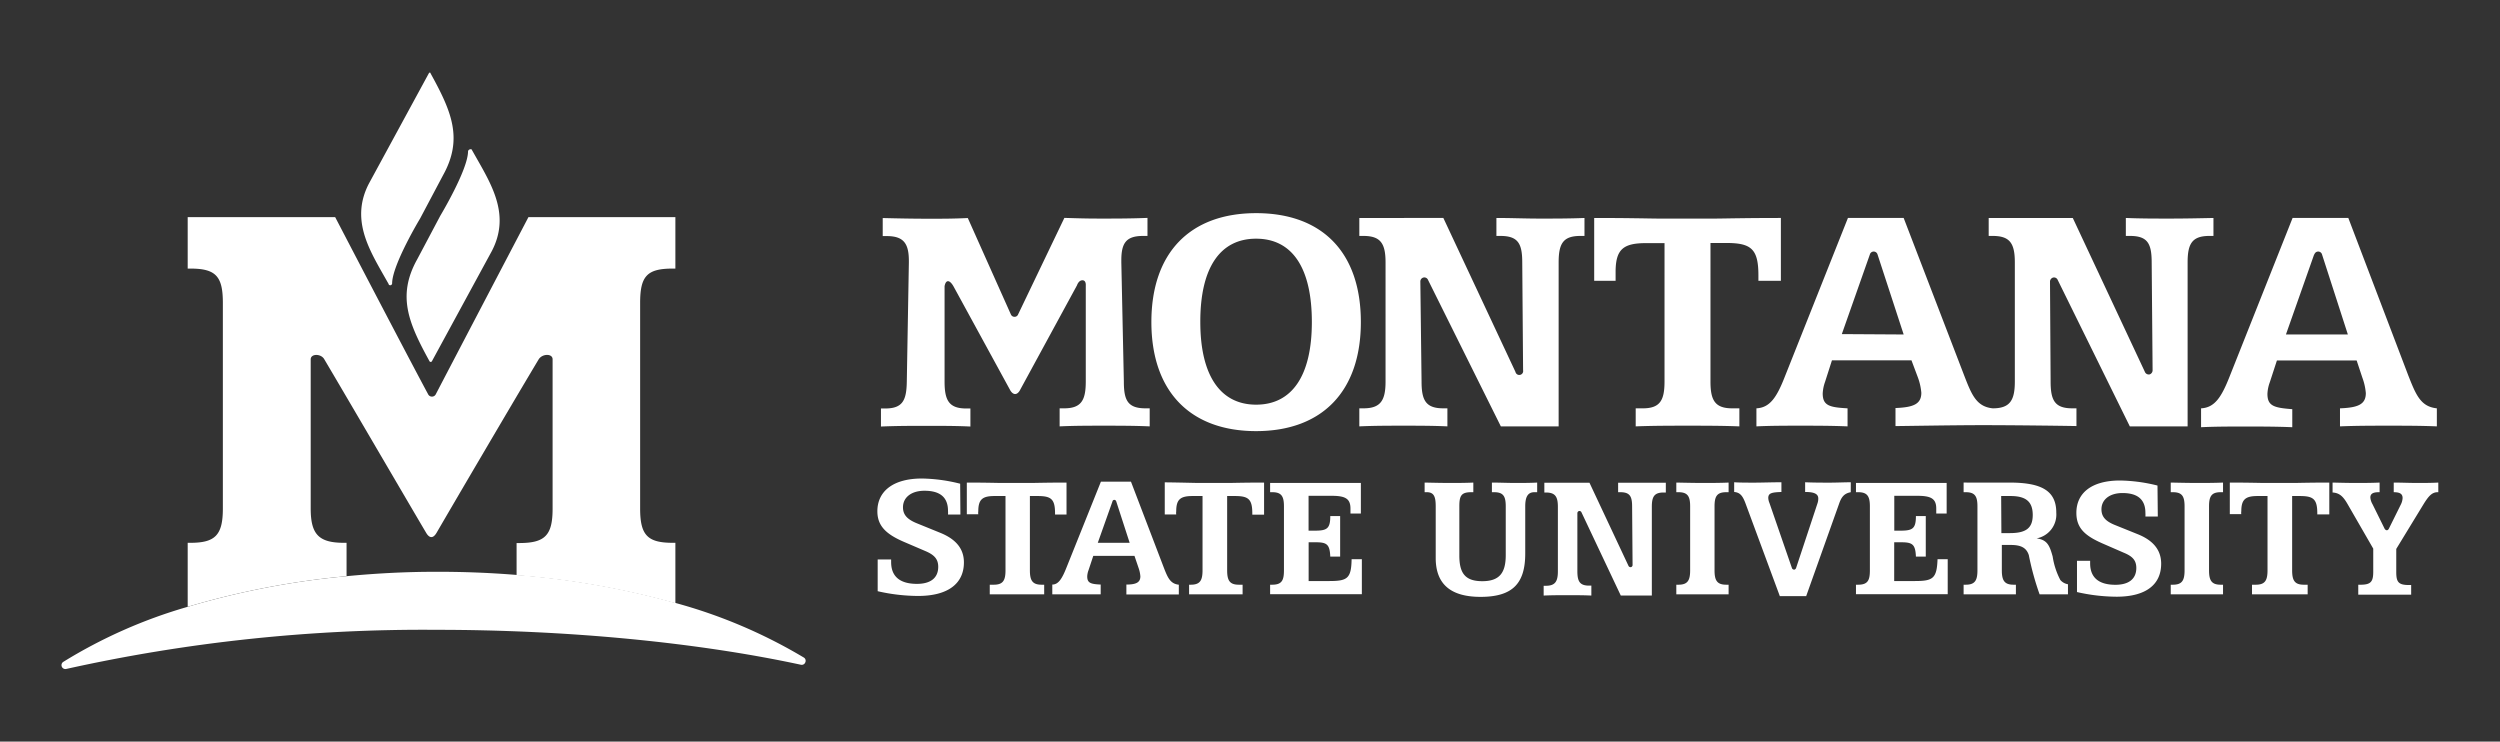
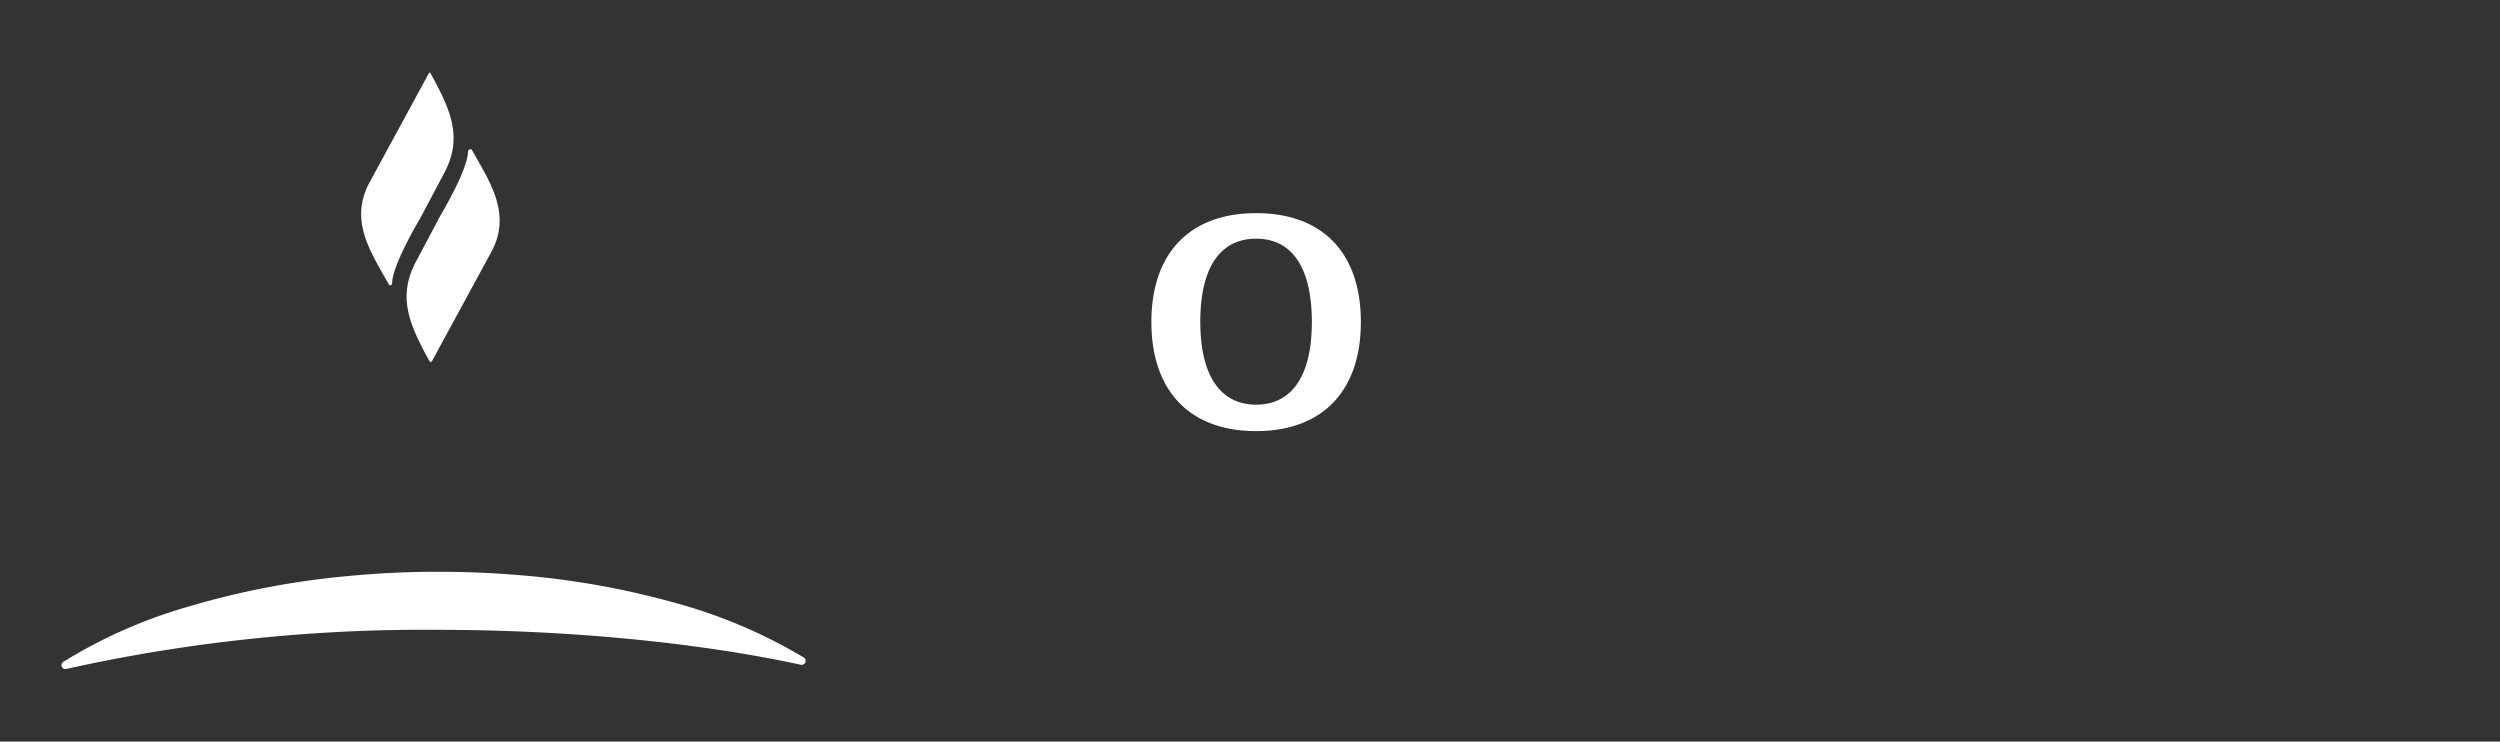
<svg xmlns="http://www.w3.org/2000/svg" data-name="Layer 1" viewBox="0 0 327 97">
  <rect x="0" y="0" width="327" height="97" fill="#333333" stroke="none" />
  <g fill="#fff">
-     <path d="M45.33 75.38V71H45c-3.3 0-4.36-1.09-4.36-4.48V47c0-.76 1.36-.77 1.78 0C45.81 52.73 54 66.76 55.68 69.59c.12.2.7 1.33 1.43.09C58.66 67 67 52.77 70.46 47c.49-.77 1.83-.77 1.82 0v19.55c0 3.48-1 4.48-4.37 4.48h-.34v4.22a107.62 107.62 0 0120.77 3.66V71H88c-3.31 0-4.27-1-4.27-4.48V39.61c0-3.52.92-4.48 4.27-4.48h.34V28.4H69.12S59.52 46.73 57 51.57a.56.56 0 01-.75.25.55.55 0 01-.25-.25C53.4 46.76 43.84 28.4 43.84 28.4H24.55v6.73h.34c3.34 0 4.26 1 4.26 4.48v26.91c0 3.48-1 4.48-4.26 4.48h-.34v8.37a107.56 107.56 0 0120.73-4z" />
    <path d="M105.13 86a67.13 67.13 0 00-16.8-7.14 107.62 107.62 0 00-20.77-3.66c-3.45-.28-7-.42-10.56-.41-4 0-7.88.21-11.72.58a107.56 107.56 0 00-20.73 4 65.42 65.42 0 00-16.27 7.2.51.51 0 00-.2.62.51.51 0 00.58.31 215.47 215.47 0 0148.43-5.12c17 0 34 1.62 47.67 4.57a.5.5 0 00.58-.33.49.49 0 00-.21-.62zM61.38 19.57a.31.31 0 00-.16.21c0 2.41-3.62 8.42-3.65 8.48l-3 5.66c-2.68 4.8-1.1 8.39 1.61 13.33a.17.17 0 00.16.09.18.18 0 00.16-.1l7.84-14.42c2.34-4.51.17-8.31-1.93-12l-.67-1.18v-.05a.3.3 0 00-.36-.02zm.2.25zM56.25 9.49a.18.18 0 00-.16.1L48.26 24c-2.35 4.51-.18 8.31 1.92 12l.67 1.18v.06a.31.31 0 00.28.06.27.27 0 00.16-.22c0-2.41 3.61-8.42 3.65-8.48l3-5.66c2.68-4.8 1.11-8.39-1.61-13.32a.22.22 0 00-.08-.13zM51 37zm127 5.12c0 9.07-5.07 14.27-13.7 14.27s-13.7-5.2-13.7-14.27 5.07-14.24 13.7-14.24S178 33 178 42.12zm-21 0c0 7.07 2.67 10.81 7.3 10.81s7.29-3.69 7.29-10.81-2.59-10.9-7.29-10.9S157 35 157 42.07z" />
-     <path d="M188.79 28.51l9.43 20.13a.51.51 0 001-.21l-.11-14.1c0-2.45-.53-3.47-2.85-3.47h-.53v-2.35c1.91 0 3.78.08 5.69.08s3.87 0 5.83-.08v2.35h-.54c-2.26 0-2.84 1-2.84 3.47v21.44h-7.56l-9.54-19.19a.52.52 0 00-.58-.28.54.54 0 00-.41.5l.16 13.1c0 2.45.54 3.51 2.85 3.51h.53v2.36c-1.91-.09-3.82-.09-5.73-.09s-3.83 0-5.79.09v-2.36h.54c2.27 0 2.89-1.06 2.89-3.51V34.33c0-2.45-.62-3.47-2.89-3.47h-.54v-2.35zm28.1.08h7.51c.94 0 3.78-.08 8.54-.08v8.22H230V36c0-3.51-1-4.22-4.27-4.22h-2V49.9c0 2.45.58 3.51 2.85 3.51h.93v2.36c-2.27-.09-4.54-.09-6.76-.09s-4.54 0-6.8.09v-2.36h.93c2.27 0 2.84-1.06 2.84-3.51V31.8h-2.4c-3 0-4 .8-4 3.78v1.15h-2.8v-8.22c4.72 0 7.48.08 8.37.08zm66.87 0c-1.92 0-3.79 0-5.7-.08v2.35h.54c2.31 0 2.84 1 2.84 3.47l.12 14.1a.57.57 0 01-.38.54.55.55 0 01-.63-.33l-9.43-20.13h-11v2.35h.53c2.27 0 2.89 1 2.89 3.47V49.9c0 2.45-.62 3.51-2.89 3.51-2.14-.22-2.76-1.78-3.74-4.31L249 28.51h-7.29l-8.24 20.72c-1.06 2.72-1.95 4.09-3.73 4.18v2.36c1.87-.09 3.78-.09 5.78-.09s4 0 6.14.09v-2.36c-2.36-.13-3.25-.35-3.25-1.95a5.27 5.27 0 01.31-1.52l.9-2.81h10.4l.84 2.24a7.63 7.63 0 01.45 2c0 1.47-1 1.91-3.38 2v2.36c1 0 7.4-.12 11.46-.12 4.26 0 11.65.1 12.21.12v-2.32h-.54c-2.31 0-2.84-1.06-2.84-3.51l-.08-13.1a.57.57 0 01.42-.5.52.52 0 01.57.28l9.45 19.19h7.56V34.33c0-2.45.58-3.47 2.85-3.47h.53v-2.35c-1.9.04-3.81.08-5.76.08zM240.91 43.7l3.67-10.42a.52.52 0 011 0L249 43.75zm66.25-15.19L315 49.1c1 2.53 1.61 4.09 3.74 4.31v2.36c-2.09-.09-4.22-.09-6.32-.09s-4.22 0-6.35.09v-2.36c2.4-.09 3.38-.53 3.38-2a7.63 7.63 0 00-.45-2l-.75-2.26h-10.43l-.93 2.85a5 5 0 00-.31 1.52c0 1.6.89 1.82 3.25 2v2.36c-2.1-.09-4.14-.09-6.14-.09s-3.92 0-5.79.09v-2.47c1.78-.09 2.67-1.46 3.74-4.18l8.23-20.72zm-4.47 4.77L299 43.75h8.1l-3.38-10.47a.52.52 0 00-1 0zM132.78 51.54c-.39 0-.65-.51-.65-.51l-7.41-13.57s-.36-.68-.72-.68-.45.66-.45.66v12.48c0 2.44.57 3.51 2.84 3.51h.54v2.36c-1.83-.09-3.74-.09-5.7-.09s-3.91 0-6 .09v-2.36h.54c2.31 0 2.8-1.07 2.84-3.51l.27-15.57v-.22c0-2.27-.67-3.25-2.89-3.25h-.53v-2.36c2 .05 4 .09 6 .09s3.13 0 5.13-.09l5.63 12.6a.51.51 0 00.48.32.49.49 0 00.47-.32l6.05-12.62c1.73.05 2.73.09 4.69.09s4 0 6.18-.09v2.36h-.57c-2.23 0-2.85.93-2.85 3.2v.27L147 49.9c0 2.44.49 3.51 2.84 3.51h.54v2.36c-2-.09-4-.09-6-.09s-3.87 0-5.78.09v-2.36h.58c2.27 0 2.84-1.07 2.84-3.51V37.32s.06-.66-.44-.66-.71.66-.71.66L133.43 51s-.25.54-.65.54zM147.93 63l4.26 11.15c.53 1.37.86 2.21 2 2.33v1.28h-6.86v-1.3c1.3 0 1.83-.29 1.83-1.08a4.24 4.24 0 00-.24-1.11l-.53-1.56H143l-.62 1.87a2.55 2.55 0 00-.17.82c0 .87.48 1 1.76 1.06v1.28h-6.33v-1.28c.81 0 1.29-.79 1.87-2.26L144 63zm-2.42 2.59L143.59 71h4.17L146 65.57a.28.28 0 00-.26-.19.27.27 0 00-.23.19zm-19.89 1.71H124a3.69 3.69 0 000-.47c0-1.83-1.09-2.64-3.08-2.64-1.73 0-2.81.88-2.81 2.16 0 1 .58 1.6 1.85 2.11l3 1.22c2.09.84 3.12 2.11 3.12 3.88 0 2.78-2.09 4.39-6 4.39a24 24 0 01-5.28-.62v-4.15h1.76v.34c0 1.89 1.15 2.85 3.38 2.85 1.8 0 2.78-.79 2.78-2.23 0-1-.5-1.56-1.68-2.06l-2.8-1.2c-2.33-1-3.48-2.09-3.48-4 0-2.63 2.07-4.29 5.83-4.29a21.59 21.59 0 015 .68zm156.62.26h-1.62a3.69 3.69 0 000-.47c0-1.8-1.07-2.6-3-2.6-1.69 0-2.75.87-2.75 2.12 0 1 .57 1.59 1.81 2.08l3 1.21c2 .82 3 2.08 3 3.83 0 2.74-2 4.32-5.84 4.32a23.72 23.72 0 01-5.17-.61v-4.09h1.72v.33c0 1.87 1.13 2.81 3.31 2.81 1.76 0 2.73-.78 2.73-2.2 0-1-.5-1.53-1.65-2L275 71.08c-2.28-1-3.41-2-3.41-4 0-2.6 2-4.23 5.71-4.23a21.33 21.33 0 014.9.66zm-151.32-4.39h4c.5 0 2-.05 4.58-.05v4.18H138v-.15c0-1.89-.52-2.27-2.29-2.27h-1v9.71c0 1.31.31 1.89 1.53 1.89h.34v1.26h-7.12v-1.26h.54c1.21 0 1.52-.58 1.52-1.89v-9.71h-1.42c-1.59 0-2.14.43-2.14 2a1.27 1.27 0 000 .39h-1.5v-4.15c2.54 0 3.98.05 4.46.05zm25.84 0h4c.5 0 2-.05 4.58-.05v4.2h-1.54v-.17c0-1.89-.53-2.27-2.29-2.27h-1v9.71c0 1.31.31 1.89 1.52 1.89h.5v1.26h-7v-1.26h.23c1.22 0 1.53-.58 1.53-1.89v-9.71H156c-1.6 0-2.15.43-2.15 2a1.41 1.41 0 000 .41h-1.5v-4.2c2.45.03 3.93.08 4.41.08zm21.24 0v4h-1.36v-.65c0-1.38-.78-1.67-2.55-1.67h-2.93v4.56h.84c1.58 0 2-.28 2-1.91h1.29v5.3H174c-.07-1.58-.42-1.87-1.9-1.87h-.93V76h2.67c2.38 0 2.91-.31 2.95-2.86h1.34v4.58h-12v-1.24h.28c1.29 0 1.53-.62 1.53-1.89v-8.35c0-1.31-.31-1.86-1.53-1.86h-.28v-1.21zm11.54 0c1.08 0 2.15 0 3.17-.05v1.26h-.28c-1.31 0-1.55.48-1.55 1.86v6.42c0 2.29.74 3.36 3 3.36s3.07-1.1 3.07-3.41v-6.37c0-1.31-.3-1.86-1.52-1.86h-.29v-1.26c1 0 2 .05 3 .05s2 0 2.92-.05v1.26h-.36c-.86 0-1.2.6-1.2 1.86v6.16c0 3.91-1.64 5.67-5.84 5.67-3.94 0-5.87-1.69-5.87-5.08v-6.75c0-1.24-.21-1.86-1.17-1.86h-.28v-1.26c1.05.02 2.15.05 3.2.05zm33.15 0c1.12 0 2.26 0 3.41-.05v1.26h-.31c-1.22 0-1.53.55-1.53 1.86v8.35c0 1.31.31 1.89 1.53 1.89h.31v1.26h-6.84v-1.26h.28c1.22 0 1.53-.58 1.53-1.89v-8.35c0-1.31-.31-1.86-1.53-1.86h-.28v-1.26c1.14.02 2.28.05 3.43.05zm19.39-.04v-.05c-.86 0-1.79.05-2.77.05s-2.05 0-3.2-.05v1.27c1.17 0 1.72.24 1.72.86a1.87 1.87 0 01-.1.62l-2.81 8.49s-.09.19-.26.19a.32.32 0 01-.27-.19l-2.95-8.54a1.86 1.86 0 01-.15-.65c0-.66.51-.73 1.72-.78v-1.27c-1.31 0-2.5.05-3.53.05s-1.91 0-2.65-.05v1.27c.82.07 1.15.57 1.53 1.62l4.44 12h3.45l4.3-12.07c.31-.9.67-1.36 1.53-1.52zm20.75-.01c4.18 0 6.13 1.05 6.13 3.93a3.17 3.17 0 01-2.57 3.37c1.36.19 1.69.88 2.1 2.38a9.73 9.73 0 001 3.06 1.66 1.66 0 001 .56v1.32h-3.71a35.88 35.88 0 01-1.41-5.13c-.33-1-1.07-1.33-2.38-1.33h-1.15v3.31c0 1.31.32 1.89 1.53 1.89h.31v1.26h-6.84v-1.26h.28c1.22 0 1.53-.58 1.53-1.89v-8.35c0-1.31-.31-1.86-1.53-1.86h-.28v-1.26zm-1.05 6.61h1.1c2.08 0 3-.62 3-2.37s-.9-2.48-2.91-2.48h-1.22zm25.58-6.56c1.12 0 2.27 0 3.41-.05v1.26h-.31c-1.21 0-1.52.55-1.52 1.86v8.35c0 1.31.31 1.89 1.52 1.89h.31v1.26h-6.84v-1.26h.28c1.22 0 1.53-.58 1.53-1.89v-8.35c0-1.31-.31-1.86-1.53-1.86h-.28v-1.26c1.14.02 2.29.05 3.43.05zm8.73 0h4c.5 0 2-.05 4.58-.05v4.16h-1.57v-.13c0-1.89-.53-2.27-2.29-2.27h-1v9.71c0 1.31.31 1.89 1.53 1.89h.5v1.26h-7.28v-1.26h.5c1.22 0 1.53-.58 1.53-1.89v-9.71h-1.29c-1.59 0-2.14.43-2.14 2a1.15 1.15 0 000 .37h-1.5v-4.13c2.48 0 3.96.05 4.43.05zm11.99 0c1 0 2.1 0 3.17-.05v1.26h-.12c-.76 0-1.09.22-1.09.69a2.07 2.07 0 00.28.87l1.6 3.24a.39.39 0 00.27.18c.16 0 .26-.18.26-.18l1.55-3.13a2.18 2.18 0 00.26-.9c0-.55-.35-.77-1.16-.77v-1.26c1 0 2 .05 3 .05s1.9 0 2.83-.05v1.26h-.09c-.76 0-1.21.55-1.86 1.6l-3.55 5.82v3c0 1.26.23 1.72 1.62 1.72h.33v1.26h-6.92v-1.3h.34c1.36 0 1.62-.46 1.62-1.72v-3L307.1 66c-.57-1-1.05-1.53-2-1.58v-1.3c.95.02 1.95.05 2.98.05zm-100.18-.03L213 74a.3.3 0 00.34.18.29.29 0 00.2-.3l-.06-7.63c0-1.32-.29-1.87-1.54-1.87h-.29v-1.24h6.24v1.28h-.29c-1.23 0-1.54.55-1.54 1.87V77.9H212L206.85 67a.29.29 0 00-.31-.16.3.3 0 00-.22.27v7.59c0 1.32.29 1.9 1.54 1.9h.29v1.3c-1-.05-2.07-.05-3.11-.05s-2.07 0-3.13.05v-1.28h.29c1.23 0 1.57-.58 1.57-1.9v-8.43c0-1.32-.34-1.87-1.57-1.87h-.2v-1.28zm46.72.03v4h-1.36v-.65c0-1.38-.79-1.67-2.56-1.67h-2.93v4.56h.83c1.58 0 2-.28 2-1.91h1.29v5.3h-1.29c-.07-1.58-.43-1.87-1.91-1.87h-.93V76h2.67c2.39 0 2.91-.31 3-2.86h1.33v4.58h-12v-1.24h.29c1.29 0 1.53-.62 1.53-1.89v-8.35c0-1.31-.32-1.86-1.53-1.86h-.29v-1.21z" />
  </g>
</svg>